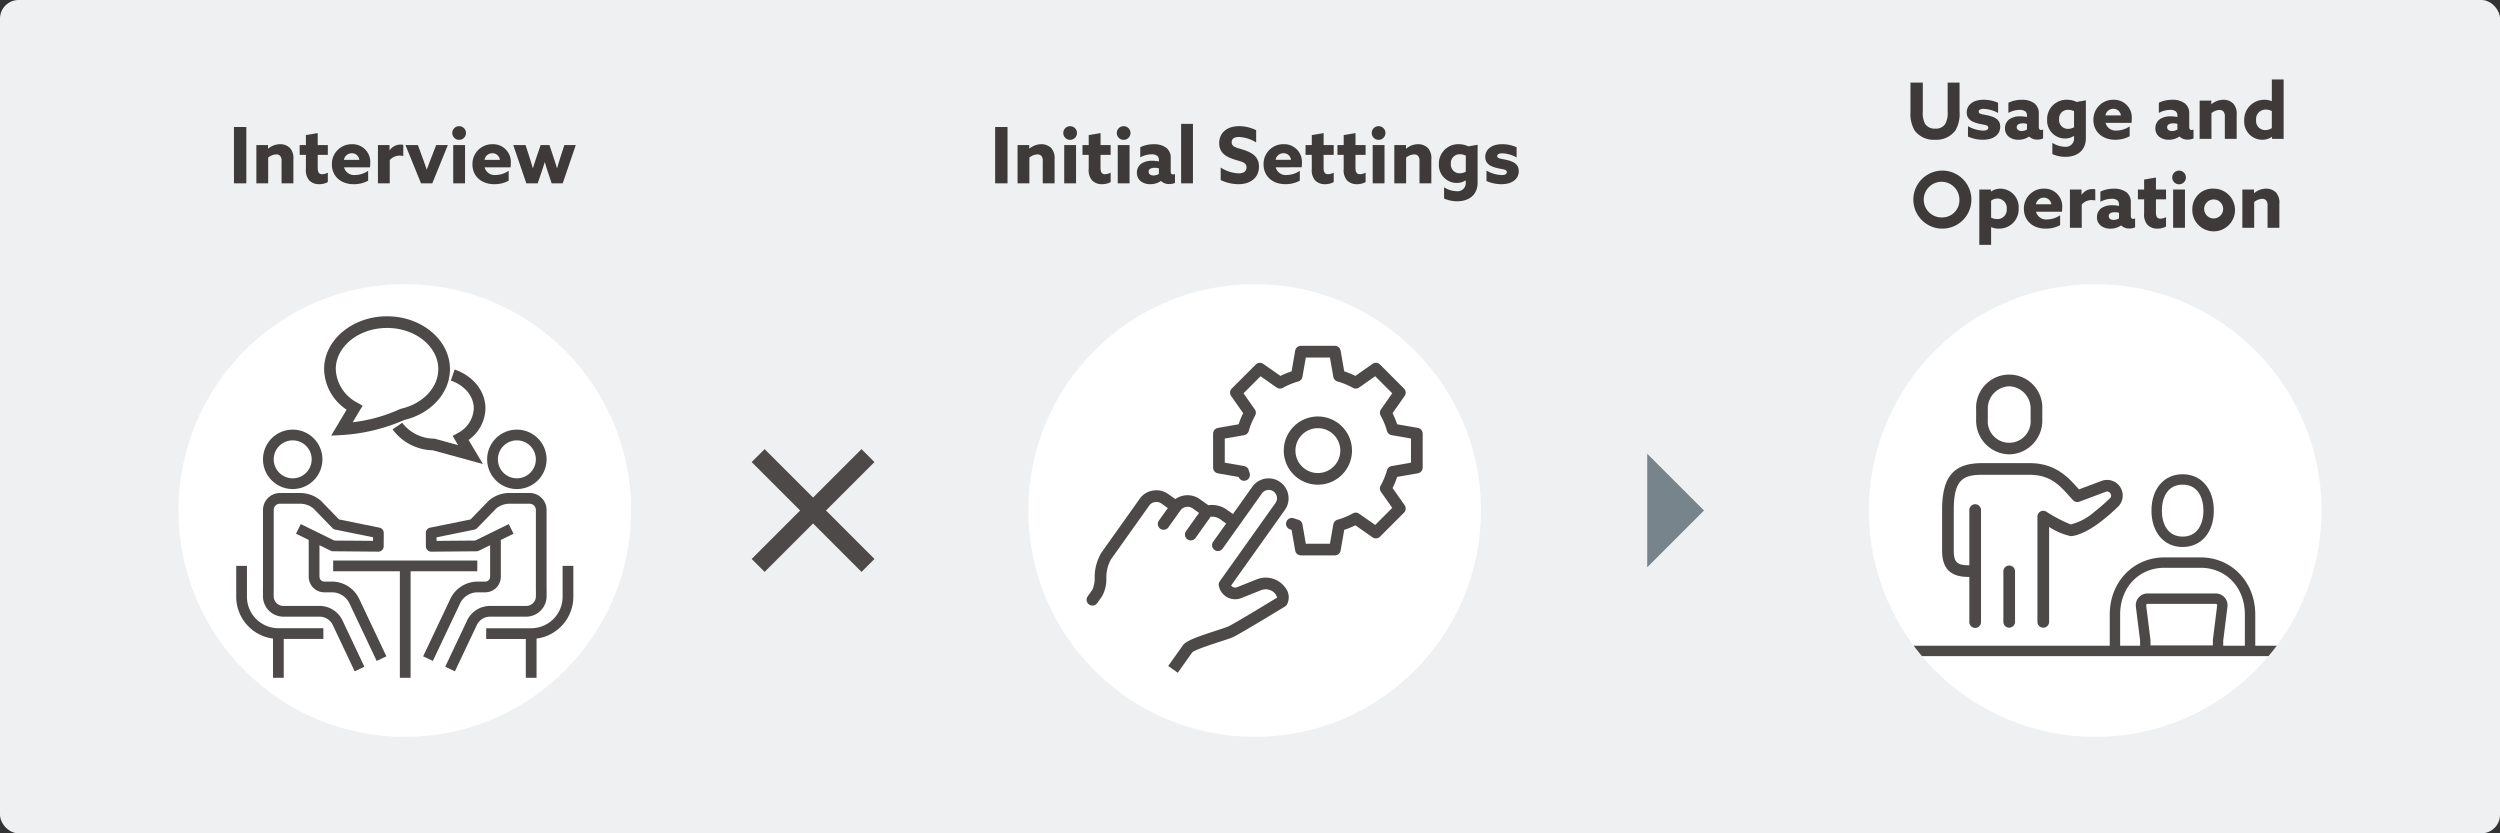
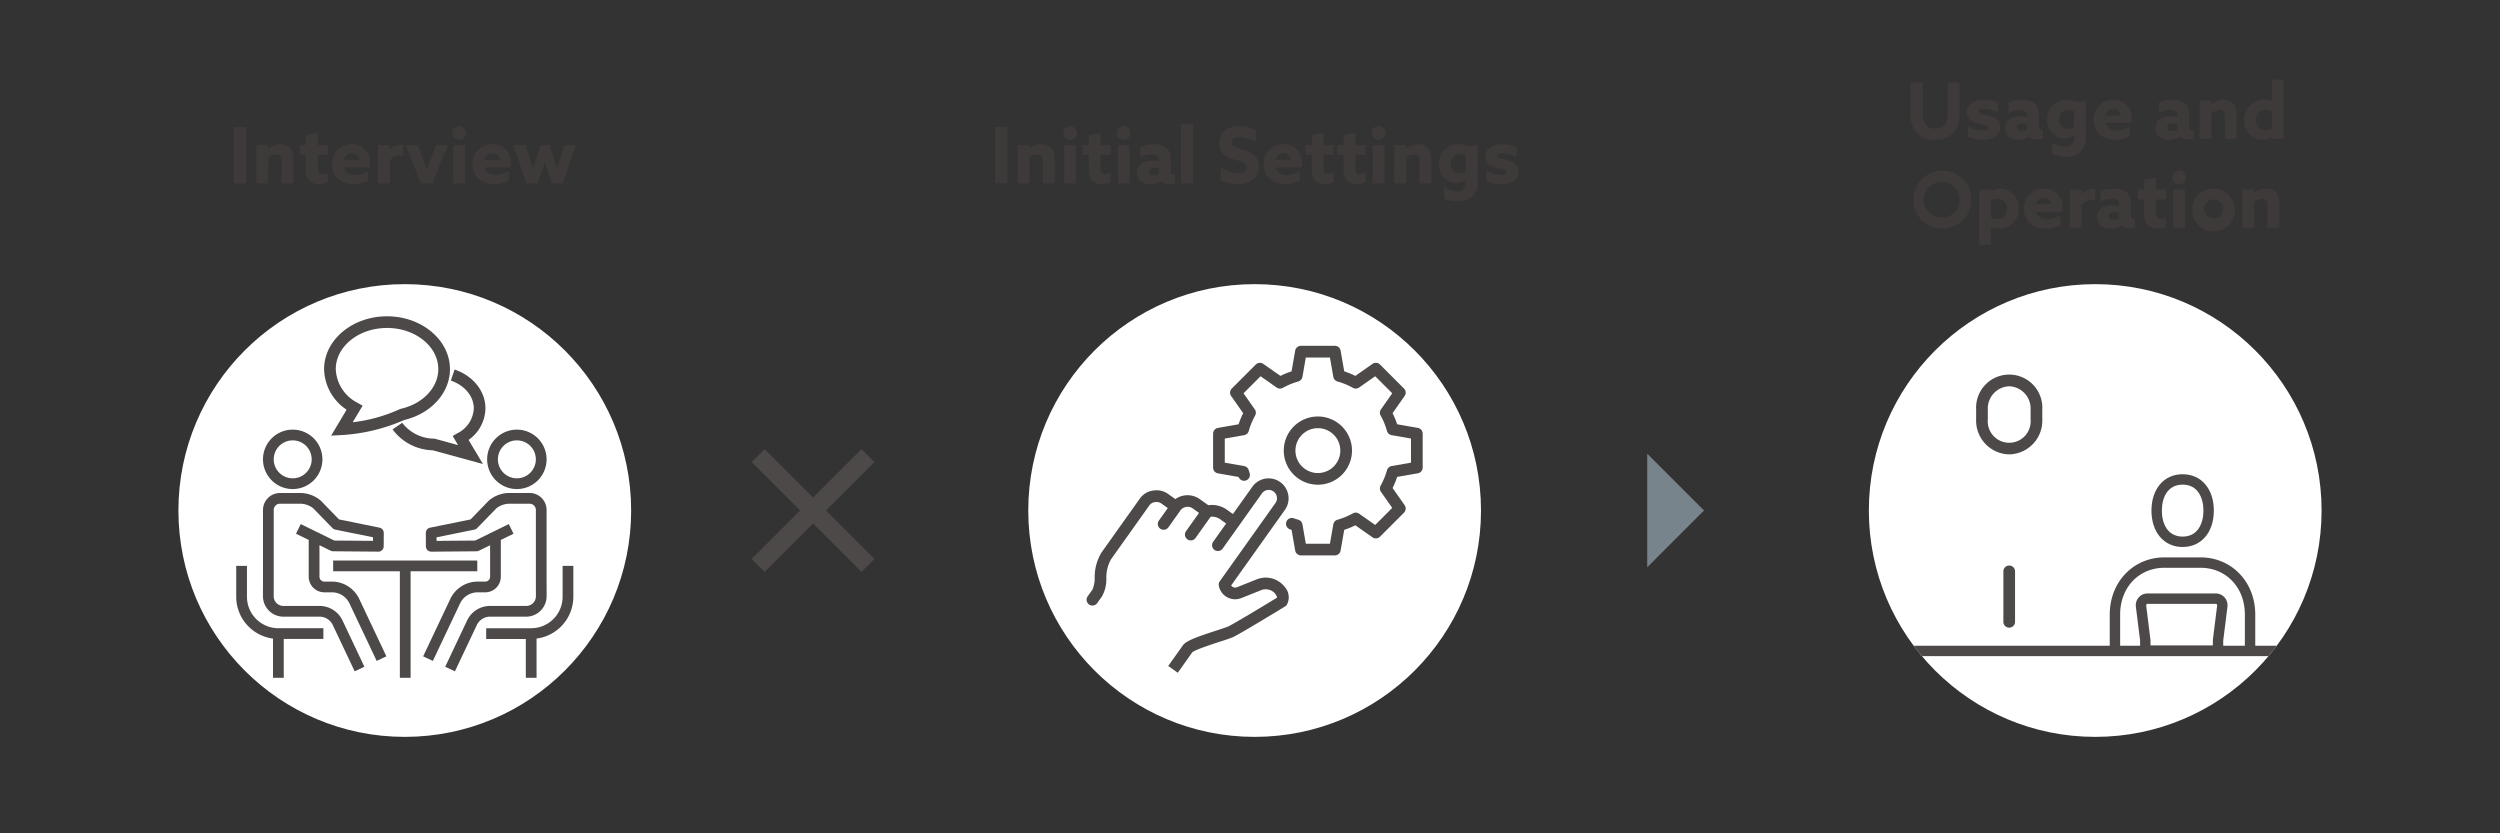
<svg xmlns="http://www.w3.org/2000/svg" width="450" height="150" viewBox="0 0 450 150">
  <rect x="0" y="0" width="450" height="150" fill="#333333" stroke="none" />
  <g transform="translate(0)">
    <g transform="translate(0)">
-       <rect width="450" height="150" rx="3.348" transform="translate(0)" fill="#eef0f1" />
-     </g>
+       </g>
    <g transform="translate(0)">
      <g transform="translate(2 2)">
        <path d="M9.72,3.864H7.578V9.072a4.15,4.15,0,0,1-.434,2.24,1.977,1.977,0,0,1-1.792.84A2.046,2.046,0,0,1,3.5,11.27a4.2,4.2,0,0,1-.392-2.212V3.864H.886V9.142a5.953,5.953,0,0,0,.756,3.36A4.255,4.255,0,0,0,5.3,14.154a4.283,4.283,0,0,0,3.64-1.624A5.845,5.845,0,0,0,9.72,9.086Zm1.512,9.716a6.538,6.538,0,0,0,2.716.574c1.764,0,3.08-.826,3.094-2.338,0-1.19-.8-1.694-2.114-2.016-1.022-.252-1.764-.21-1.764-.714,0-.322.336-.49.9-.49a5.8,5.8,0,0,1,2.59.742V7.5a6.431,6.431,0,0,0-2.632-.546c-1.708,0-3,.826-3.01,2.282,0,1.134.77,1.68,2.072,2,1.036.266,1.806.21,1.806.742,0,.378-.35.532-.938.532a5.886,5.886,0,0,1-2.716-.8Zm11.018,0a2.015,2.015,0,0,0,1.484.546,2.315,2.315,0,0,0,1.022-.21v-1.6a.8.8,0,0,1-.35.084c-.294,0-.42-.224-.42-.546V9.52a2.278,2.278,0,0,0-.77-1.9,3.637,3.637,0,0,0-2.3-.658,5.477,5.477,0,0,0-2.408.532V9.324a4.3,4.3,0,0,1,2.016-.546,1.584,1.584,0,0,1,1.064.294.971.971,0,0,1,.266.728v.266a5.535,5.535,0,0,0-1.19-.126,3.4,3.4,0,0,0-1.932.49A1.963,1.963,0,0,0,17.9,12.1a1.878,1.878,0,0,0,.812,1.61,2.8,2.8,0,0,0,1.6.448,3.353,3.353,0,0,0,1.918-.574Zm-.392-1.274a1.912,1.912,0,0,1-.966.28c-.49,0-.882-.238-.882-.686,0-.532.546-.7,1.092-.7a2.8,2.8,0,0,1,.756.1Zm4.564,4.424a5.613,5.613,0,0,0,2.352.5c2.2,0,3.682-1.2,3.682-3.374v-6.8L30.79,7.35a3.9,3.9,0,0,0-1.722-.392,3.475,3.475,0,0,0-3.584,3.6A3.22,3.22,0,0,0,28.69,13.93a2.9,2.9,0,0,0,1.61-.462l.028.014v.378a1.473,1.473,0,0,1-1.68,1.554,4.371,4.371,0,0,1-2.226-.7Zm3.906-4.83a2.141,2.141,0,0,1-1.078.294,1.575,1.575,0,0,1-1.61-1.722,1.581,1.581,0,0,1,1.638-1.708,2.419,2.419,0,0,1,1.05.252Zm10.346-.784a5.673,5.673,0,0,0,.042-.728,3.187,3.187,0,0,0-3.29-3.43,3.552,3.552,0,0,0-3.612,3.626c0,2.156,1.638,3.57,3.906,3.57a5.289,5.289,0,0,0,2.618-.63V11.746A4.286,4.286,0,0,1,38,12.5a1.865,1.865,0,0,1-2-1.386Zm-4.69-1.344A1.423,1.423,0,0,1,37.4,8.582a1.345,1.345,0,0,1,1.358,1.19ZM49.326,13.58a2.015,2.015,0,0,0,1.484.546,2.315,2.315,0,0,0,1.022-.21v-1.6a.8.8,0,0,1-.35.084c-.294,0-.42-.224-.42-.546V9.52a2.278,2.278,0,0,0-.77-1.9A3.637,3.637,0,0,0,48,6.958a5.477,5.477,0,0,0-2.408.532V9.324A4.3,4.3,0,0,1,47.6,8.778a1.584,1.584,0,0,1,1.064.294.971.971,0,0,1,.266.728v.266a5.535,5.535,0,0,0-1.19-.126,3.4,3.4,0,0,0-1.932.49,1.963,1.963,0,0,0-.84,1.666,1.878,1.878,0,0,0,.812,1.61,2.8,2.8,0,0,0,1.6.448A3.353,3.353,0,0,0,49.3,13.58Zm-.392-1.274a1.912,1.912,0,0,1-.966.28c-.49,0-.882-.238-.882-.686,0-.532.546-.7,1.092-.7a2.8,2.8,0,0,1,.756.1Zm4,1.694h2.128V9.366a2.456,2.456,0,0,1,1.442-.574.912.912,0,0,1,.728.294,1.365,1.365,0,0,1,.238.966V14H59.6V9.7A2.77,2.77,0,0,0,59,7.658a2.481,2.481,0,0,0-1.806-.7,3.373,3.373,0,0,0-2.128.8l-.028-.014v-.63h-2.1Zm13.034-.364V14h2.086V3.3H65.93V7.2L65.9,7.21a3.267,3.267,0,0,0-1.3-.252A3.6,3.6,0,0,0,60.96,10.7a3.258,3.258,0,0,0,3.234,3.458,3.084,3.084,0,0,0,1.75-.532Zm-.042-1.568a2.252,2.252,0,0,1-1.19.35A1.639,1.639,0,0,1,63.1,10.6a1.7,1.7,0,0,1,1.722-1.876,2.479,2.479,0,0,1,1.106.266Zm-59.3,16.07a3.209,3.209,0,1,1,3.066-3.206A3.089,3.089,0,0,1,6.626,28.138Zm0,2.016a5.222,5.222,0,1,0,0-10.444,5.222,5.222,0,1,0,0,10.444ZM15.4,29.9l.028-.014a3.1,3.1,0,0,0,1.33.266,3.492,3.492,0,0,0,3.6-3.654A3.32,3.32,0,0,0,17.1,22.958a2.977,2.977,0,0,0-1.708.518l-.028-.014v-.35H13.276V33.08H15.4Zm0-1.736V25.114a1.976,1.976,0,0,1,1.148-.378,1.7,1.7,0,0,1,1.666,1.876,1.672,1.672,0,0,1-1.722,1.82A2.411,2.411,0,0,1,15.4,28.166Zm12.754-1.05a5.673,5.673,0,0,0,.042-.728,3.187,3.187,0,0,0-3.29-3.43A3.552,3.552,0,0,0,21.3,26.584c0,2.156,1.638,3.57,3.906,3.57a5.289,5.289,0,0,0,2.618-.63V27.746a4.286,4.286,0,0,1-2.338.756,1.865,1.865,0,0,1-2-1.386Zm-4.69-1.344a1.423,1.423,0,0,1,1.414-1.19,1.345,1.345,0,0,1,1.358,1.19ZM29.586,30h2.128V25.828a2.288,2.288,0,0,1,1.862-.812,2.479,2.479,0,0,1,.574.07v-2a1.707,1.707,0,0,0-.448-.056,2.33,2.33,0,0,0-2,1.022l-.028-.014v-.924H29.586Zm9.226-.42a2.015,2.015,0,0,0,1.484.546,2.315,2.315,0,0,0,1.022-.21v-1.6a.8.8,0,0,1-.35.084c-.294,0-.42-.224-.42-.546V25.52a2.278,2.278,0,0,0-.77-1.9,3.637,3.637,0,0,0-2.3-.658,5.477,5.477,0,0,0-2.408.532v1.834a4.3,4.3,0,0,1,2.016-.546,1.584,1.584,0,0,1,1.064.294.971.971,0,0,1,.266.728v.266a5.535,5.535,0,0,0-1.19-.126,3.4,3.4,0,0,0-1.932.49,1.963,1.963,0,0,0-.84,1.666,1.878,1.878,0,0,0,.812,1.61,2.8,2.8,0,0,0,1.6.448,3.353,3.353,0,0,0,1.918-.574Zm-.392-1.274a1.912,1.912,0,0,1-.966.28c-.49,0-.882-.238-.882-.686,0-.532.546-.7,1.092-.7a2.8,2.8,0,0,1,.756.1Zm8.47-.224a2.466,2.466,0,0,1-1.022.28c-.644,0-.8-.5-.8-1.176v-2.31h1.82V23.112H45.07V20.956l-2.128.364v1.792h-1.12v1.764h1.12V27.41a2.807,2.807,0,0,0,.6,2.058,2.427,2.427,0,0,0,1.792.686,3.173,3.173,0,0,0,1.554-.378ZM48,20.928a1.232,1.232,0,1,0,1.232-1.218A1.231,1.231,0,0,0,48,20.928ZM48.164,30h2.128V23.112H48.164Zm5.586-3.444a1.709,1.709,0,1,1,1.708,1.764A1.719,1.719,0,0,1,53.75,26.556Zm-2.128,0a3.844,3.844,0,1,0,3.836-3.6A3.647,3.647,0,0,0,51.622,26.556Zm9,3.444h2.128V25.366a2.456,2.456,0,0,1,1.442-.574.912.912,0,0,1,.728.294,1.365,1.365,0,0,1,.238.966V30h2.128V25.7a2.77,2.77,0,0,0-.6-2.044,2.481,2.481,0,0,0-1.806-.7,3.373,3.373,0,0,0-2.128.8l-.028-.014v-.63h-2.1Z" transform="translate(341 9)" fill="#3e3a39" />
      </g>
      <path d="M2.128,14H4.354V3.864H2.128ZM6.16,14H8.288V9.366A2.456,2.456,0,0,1,9.73,8.792a.912.912,0,0,1,.728.294,1.365,1.365,0,0,1,.238.966V14h2.128V9.7a2.77,2.77,0,0,0-.6-2.044,2.481,2.481,0,0,0-1.806-.7,3.373,3.373,0,0,0-2.128.8L8.26,7.742v-.63H6.16Zm8.232-9.072A1.232,1.232,0,1,0,15.624,3.71,1.231,1.231,0,0,0,14.392,4.928ZM14.56,14h2.128V7.112H14.56Zm8.358-1.918a2.466,2.466,0,0,1-1.022.28c-.644,0-.8-.5-.8-1.176V8.876h1.82V7.112H21.1V4.956L18.97,5.32V7.112H17.85V8.876h1.12V11.41a2.807,2.807,0,0,0,.6,2.058,2.427,2.427,0,0,0,1.792.686,3.173,3.173,0,0,0,1.554-.378Zm1.106-7.154A1.232,1.232,0,1,0,25.256,3.71,1.231,1.231,0,0,0,24.024,4.928ZM24.192,14H26.32V7.112H24.192Zm7.8-.42a2.015,2.015,0,0,0,1.484.546,2.315,2.315,0,0,0,1.022-.21v-1.6a.8.8,0,0,1-.35.084c-.294,0-.42-.224-.42-.546V9.52a2.278,2.278,0,0,0-.77-1.9,3.637,3.637,0,0,0-2.3-.658,5.477,5.477,0,0,0-2.408.532V9.324a4.3,4.3,0,0,1,2.016-.546,1.584,1.584,0,0,1,1.064.294A.971.971,0,0,1,31.6,9.8v.266a5.535,5.535,0,0,0-1.19-.126,3.4,3.4,0,0,0-1.932.49,1.963,1.963,0,0,0-.84,1.666,1.878,1.878,0,0,0,.812,1.61,2.8,2.8,0,0,0,1.6.448,3.353,3.353,0,0,0,1.918-.574ZM31.6,12.306a1.912,1.912,0,0,1-.966.28c-.49,0-.882-.238-.882-.686,0-.532.546-.7,1.092-.7a2.8,2.8,0,0,1,.756.1ZM35.6,14H37.73V3.3H35.6Zm7.126-.588a7.457,7.457,0,0,0,3.206.742c2.184,0,3.682-1.19,3.682-3.164,0-1.792-1.232-2.506-2.758-3.01C45.64,7.574,44.7,7.5,44.7,6.608c0-.672.546-.952,1.3-.952a6.435,6.435,0,0,1,3.108.98v-2.2a6.978,6.978,0,0,0-3.094-.728c-2.128,0-3.556,1.176-3.556,3.066,0,1.764,1.26,2.45,2.66,2.912,1.3.42,2.254.5,2.254,1.442,0,.756-.6,1.078-1.414,1.078a6.4,6.4,0,0,1-3.234-1.05Zm14.574-2.3a5.672,5.672,0,0,0,.042-.728,3.187,3.187,0,0,0-3.29-3.43,3.552,3.552,0,0,0-3.612,3.626c0,2.156,1.638,3.57,3.906,3.57a5.289,5.289,0,0,0,2.618-.63V11.746a4.286,4.286,0,0,1-2.338.756,1.865,1.865,0,0,1-2-1.386Zm-4.69-1.344a1.423,1.423,0,0,1,1.414-1.19,1.345,1.345,0,0,1,1.358,1.19Zm10.458,2.31a2.466,2.466,0,0,1-1.022.28c-.644,0-.8-.5-.8-1.176V8.876h1.82V7.112H61.25V4.956l-2.128.364V7.112H58V8.876h1.12V11.41a2.807,2.807,0,0,0,.6,2.058,2.427,2.427,0,0,0,1.792.686,3.173,3.173,0,0,0,1.554-.378Zm5.74,0a2.466,2.466,0,0,1-1.022.28c-.644,0-.8-.5-.8-1.176V8.876h1.82V7.112H66.99V4.956l-2.128.364V7.112h-1.12V8.876h1.12V11.41a2.807,2.807,0,0,0,.6,2.058,2.427,2.427,0,0,0,1.792.686,3.173,3.173,0,0,0,1.554-.378Zm1.106-7.154A1.232,1.232,0,1,0,71.148,3.71,1.231,1.231,0,0,0,69.916,4.928ZM70.084,14h2.128V7.112H70.084Zm3.892,0H76.1V9.366a2.456,2.456,0,0,1,1.442-.574.912.912,0,0,1,.728.294,1.365,1.365,0,0,1,.238.966V14H80.64V9.7a2.77,2.77,0,0,0-.6-2.044,2.481,2.481,0,0,0-1.806-.7,3.373,3.373,0,0,0-2.128.8l-.028-.014v-.63h-2.1Zm8.96,2.73a5.613,5.613,0,0,0,2.352.5c2.2,0,3.682-1.2,3.682-3.374v-6.8L87.3,7.35a3.9,3.9,0,0,0-1.722-.392A3.475,3.475,0,0,0,82,10.556,3.22,3.22,0,0,0,85.2,13.93a2.9,2.9,0,0,0,1.61-.462l.028.014v.378a1.473,1.473,0,0,1-1.68,1.554,4.371,4.371,0,0,1-2.226-.7Zm3.906-4.83a2.141,2.141,0,0,1-1.078.294,1.575,1.575,0,0,1-1.61-1.722,1.581,1.581,0,0,1,1.638-1.708,2.419,2.419,0,0,1,1.05.252Zm3.724,1.68a6.538,6.538,0,0,0,2.716.574c1.764,0,3.08-.826,3.094-2.338,0-1.19-.8-1.694-2.114-2.016C93.24,9.548,92.5,9.59,92.5,9.086c0-.322.336-.49.9-.49a5.8,5.8,0,0,1,2.59.742V7.5a6.431,6.431,0,0,0-2.632-.546c-1.708,0-3,.826-3.01,2.282,0,1.134.77,1.68,2.072,2,1.036.266,1.806.21,1.806.742,0,.378-.35.532-.938.532a5.886,5.886,0,0,1-2.716-.8Z" transform="translate(177 19)" fill="#3e3a39" />
      <g transform="translate(-1)">
        <path d="M7.113,14H9.339V3.864H7.113Zm4.032,0h2.128V9.366a2.456,2.456,0,0,1,1.442-.574.912.912,0,0,1,.728.294,1.365,1.365,0,0,1,.238.966V14h2.128V9.7a2.77,2.77,0,0,0-.6-2.044,2.481,2.481,0,0,0-1.806-.7,3.373,3.373,0,0,0-2.128.8l-.028-.014v-.63h-2.1Zm12.866-1.918a2.466,2.466,0,0,1-1.022.28c-.644,0-.8-.5-.8-1.176V8.876h1.82V7.112h-1.82V4.956l-2.128.364V7.112h-1.12V8.876h1.12V11.41a2.807,2.807,0,0,0,.6,2.058,2.427,2.427,0,0,0,1.792.686,3.173,3.173,0,0,0,1.554-.378Zm7.588-.966a5.673,5.673,0,0,0,.042-.728,3.187,3.187,0,0,0-3.29-3.43,3.552,3.552,0,0,0-3.612,3.626c0,2.156,1.638,3.57,3.906,3.57a5.289,5.289,0,0,0,2.618-.63V11.746a4.286,4.286,0,0,1-2.338.756,1.865,1.865,0,0,1-2-1.386Zm-4.69-1.344a1.423,1.423,0,0,1,1.414-1.19,1.345,1.345,0,0,1,1.358,1.19ZM33.027,14h2.128V9.828a2.288,2.288,0,0,1,1.862-.812,2.479,2.479,0,0,1,.574.07v-2a1.707,1.707,0,0,0-.448-.056,2.33,2.33,0,0,0-2,1.022l-.028-.014V7.112H33.027Zm7.756,0h2.03l2.8-6.888h-2.1l-.854,2.2c-.28.714-.574,1.5-.826,2.2h-.028c-.238-.7-.5-1.456-.77-2.184l-.812-2.212h-2.24Zm5.628-9.072A1.232,1.232,0,1,0,47.643,3.71,1.231,1.231,0,0,0,46.411,4.928ZM46.579,14h2.128V7.112H46.579ZM56.9,11.116a5.672,5.672,0,0,0,.042-.728,3.187,3.187,0,0,0-3.29-3.43,3.552,3.552,0,0,0-3.612,3.626c0,2.156,1.638,3.57,3.906,3.57a5.289,5.289,0,0,0,2.618-.63V11.746a4.286,4.286,0,0,1-2.338.756,1.865,1.865,0,0,1-2-1.386Zm-4.69-1.344a1.423,1.423,0,0,1,1.414-1.19,1.345,1.345,0,0,1,1.358,1.19ZM59.739,14h2.044l.63-1.848c.238-.686.448-1.33.63-1.96h.028c.182.63.392,1.3.616,1.974L64.3,14h1.988l2.352-6.888H66.585l-.7,2.17c-.224.7-.42,1.33-.6,1.988h-.028c-.2-.658-.392-1.274-.63-1.988L63.9,7.112H62.315l-.742,2.17c-.224.658-.448,1.344-.644,1.988H60.9c-.182-.658-.378-1.3-.6-1.988l-.7-2.17H57.387Z" transform="translate(36 19)" fill="#3e3a39" />
      </g>
      <circle cx="40.745" cy="40.745" r="40.745" transform="translate(185.089 51.147)" fill="#fff" />
      <path d="M296.5,87.892V77.667l5.112,5.112,5.112,5.112L301.608,93,296.5,98.116Z" transform="translate(0 4)" fill="#78848b" />
      <path d="M146.352,85.561l8.719-8.719,2.331,2.33-8.721,8.719,8.721,8.721-2.331,2.33-8.719-8.719-8.719,8.719-2.331-2.33,8.721-8.721L135.3,79.172l2.331-2.33,8.719,8.719Z" transform="translate(0 4)" fill="#4c4948" />
      <circle cx="40.745" cy="40.745" r="40.745" transform="translate(32.116 51.147)" fill="#fff" />
      <g transform="translate(0 4)">
        <path d="M85.913,98.824V96.892H59.969v1.933H71.975V118h1.933V98.824Z" fill="#4c4948" />
        <path d="M52.686,84.03a5.348,5.348,0,1,0-5.348-5.348A5.354,5.354,0,0,0,52.686,84.03Zm0-8.764a3.415,3.415,0,1,1-3.415,3.415A3.419,3.419,0,0,1,52.686,75.266Z" fill="#4c4948" />
        <path d="M59.755,100.684H58.378a.876.876,0,0,1-.875-.875V94.137l2.022.991a.967.967,0,0,0,.417.1l8.151.069H68.1a.967.967,0,0,0,.966-.962l.011-2.407a.966.966,0,0,0-.774-.952l-7.28-1.48L57.8,86.174a.982.982,0,0,0-.107-.1,5.731,5.731,0,0,0-3.666-1.333H50.394a3.06,3.06,0,0,0-3.056,3.056V101.65h-.006v1.664A3.688,3.688,0,0,0,51.015,107h6.52a2.623,2.623,0,0,1,2.361,1.495l3.947,8.343,1.747-.826-3.947-8.343a4.564,4.564,0,0,0-4.108-2.6h-6.52a1.753,1.753,0,0,1-1.751-1.751v-1.17h.006V87.792a1.125,1.125,0,0,1,1.124-1.124h3.627a3.794,3.794,0,0,1,2.383.847l3.443,3.541a.966.966,0,0,0,.5.273l6.8,1.381,0,.643L60.178,93.3,57.5,91.985v-.061h-.125l-3.242-1.589-.851,1.735,2.285,1.12v6.619a2.811,2.811,0,0,0,2.808,2.808h1.377a3.5,3.5,0,0,1,3.15,1.995l4.9,10.352,1.747-.826-4.9-10.352a5.441,5.441,0,0,0-4.9-3.1Z" fill="#4c4948" />
        <path d="M44.453,103.427V97.856H42.52v5.571a7.6,7.6,0,0,0,6.622,7.52V118h1.933v-6.988h7.133v-1.933h-8.1A5.662,5.662,0,0,1,44.453,103.427Z" fill="#4c4948" />
        <path d="M93.036,84.03a5.348,5.348,0,1,0-5.348-5.348A5.354,5.354,0,0,0,93.036,84.03Zm0-8.764a3.415,3.415,0,1,1-3.415,3.415A3.419,3.419,0,0,1,93.036,75.266Z" fill="#4c4948" />
        <path d="M94.707,107a3.688,3.688,0,0,0,3.684-3.684V101.65h-.006V87.792a3.06,3.06,0,0,0-3.056-3.056H91.7a5.731,5.731,0,0,0-3.666,1.333.959.959,0,0,0-.106.1L84.7,89.5l-7.28,1.48a.966.966,0,0,0-.774.952l.011,2.407a.967.967,0,0,0,.966.962h.008l8.151-.069a.967.967,0,0,0,.417-.1l2.022-.991v5.672a.876.876,0,0,1-.875.875H85.967a5.441,5.441,0,0,0-4.9,3.1l-4.9,10.352,1.747.826,4.9-10.352a3.5,3.5,0,0,1,3.15-1.995h1.377a2.811,2.811,0,0,0,2.808-2.808V93.19l2.285-1.12-.851-1.735-3.242,1.589h-.125v.061L85.544,93.3l-6.962.059,0-.643,6.8-1.381a.966.966,0,0,0,.5-.273l3.443-3.542a3.8,3.8,0,0,1,2.383-.847h3.627a1.125,1.125,0,0,1,1.123,1.124v14.352h.006v1.17a1.753,1.753,0,0,1-1.751,1.751h-6.52a4.564,4.564,0,0,0-4.108,2.6l-3.947,8.343,1.747.826,3.947-8.343A2.623,2.623,0,0,1,88.187,107h6.52Z" fill="#4c4948" />
        <path d="M101.269,97.855v5.571a5.662,5.662,0,0,1-5.656,5.656h-8.1v1.933h7.134V118H96.58v-7.056a7.6,7.6,0,0,0,6.622-7.52V97.855h-1.933Z" fill="#4c4948" />
        <path d="M62.392,69.744l-2.783,4.665,1.963-.1A32.99,32.99,0,0,0,72.764,71.6c4.852-1.155,8.229-4.9,8.229-9.149,0-5.248-5.082-9.518-11.328-9.518S58.338,57.2,58.338,62.449a8.985,8.985,0,0,0,4.054,7.3Zm7.274-14.712c5.087,0,9.227,3.327,9.227,7.416,0,3.3-2.763,6.228-6.719,7.129l-.237.085a28.173,28.173,0,0,1-8.446,2.343l1.778-2.979-.93-.531a7.129,7.129,0,0,1-3.9-6.046c0-4.089,4.139-7.416,9.227-7.416Z" fill="#4c4948" />
        <path d="M85.283,69.509a5.246,5.246,0,0,1-2.876,4.438l-.929.531.979,1.641L78.335,74.99l-.237-.036A7.248,7.248,0,0,1,72.4,72.1l-1.735,1.186a9.229,9.229,0,0,0,7.225,3.766l9.042,2.475-2.589-4.338a7.11,7.11,0,0,0,3.038-5.677c0-3.082-2.178-5.829-5.548-7L81.148,64.5c2.512.871,4.135,2.838,4.135,5.012Z" fill="#4c4948" />
      </g>
      <g transform="translate(0 4)">
        <path d="M237.218,83.248a6.14,6.14,0,1,0-6.14-6.14A6.146,6.146,0,0,0,237.218,83.248Zm0-10.178a4.038,4.038,0,1,1-4.038,4.038A4.042,4.042,0,0,1,237.218,73.071Z" fill="#4c4948" />
        <path d="M226.171,100.3l-3.506,1.4a.877.877,0,0,1-.761-.046.929.929,0,0,1-.3-.265l9.694-13.63a3.595,3.595,0,0,0-5.859-4.167l-3.51,4.934-1.217-.865a4.658,4.658,0,0,0-3.213-.724l-1.671-1.188a3.808,3.808,0,0,0-4.265.088l-1.356-.965a3.628,3.628,0,0,0-2.579-.582,3.523,3.523,0,0,0-2.435,1.428l-6.937,9.753a8.555,8.555,0,0,0-1.212,4.5,5.343,5.343,0,0,1-.4,2.161l-.861,1.209a1.051,1.051,0,0,0,1.713,1.219l.86-1.209a6.262,6.262,0,0,0,.785-3.231,6.766,6.766,0,0,1,.829-3.427l6.937-9.753a1.469,1.469,0,0,1,1.006-.564,1.578,1.578,0,0,1,1.076.213l1.217.866L208.6,89.7a1.051,1.051,0,0,0,1.713,1.219l2.212-3.11a1.621,1.621,0,0,1,2.083-.351l1.217.865-2.341,3.29a1.051,1.051,0,0,0,1.713,1.219l2.718-3.82a2.622,2.622,0,0,1,1.577.358l1.216.865-2.34,3.29a1.051,1.051,0,1,0,1.713,1.219l2.948-4.144,0,0v0l4.117-5.788a1.487,1.487,0,0,1,.969-.606,1.462,1.462,0,0,1,1.114.256,1.493,1.493,0,0,1,.351,2.082l-10.018,14.084a1.05,1.05,0,0,0-.176.806,2.995,2.995,0,0,0,4.051,2.221l3.452-1.379a2.265,2.265,0,0,1,2.418.349,1.977,1.977,0,0,1,.575.942c-3.933,2.4-8.284,4.991-8.847,5.221-.42.17-1.238.437-2.105.718-3.78,1.229-5.45,1.869-6.006,2.65l-2.648,3.723L212,117.094l2.605-3.672c.494-.461,3.528-1.447,4.986-1.921.941-.307,1.755-.571,2.242-.768.982-.4,8.067-4.713,9.479-5.574a1.055,1.055,0,0,0,.309-.287,2.8,2.8,0,0,0-.365-3.226,4.334,4.334,0,0,0-5.08-1.346Z" fill="#4c4948" />
        <path d="M255.209,73.021l-3.723-.652a15.085,15.085,0,0,0-.824-2l2.168-3.091a1.052,1.052,0,0,0-.117-1.347L248.4,61.612a1.051,1.051,0,0,0-1.347-.117l-3.091,2.169a14.932,14.932,0,0,0-2-.824l-.652-3.723a1.051,1.051,0,0,0-1.035-.869h-6.106a1.051,1.051,0,0,0-1.035.869l-.651,3.723a14.922,14.922,0,0,0-2,.824L227.386,61.5a1.05,1.05,0,0,0-1.347.117l-4.317,4.318a1.052,1.052,0,0,0-.117,1.347l2.168,3.091a14.905,14.905,0,0,0-.823,2l-3.724.652a1.051,1.051,0,0,0-.869,1.035v6.106a1.051,1.051,0,0,0,.869,1.035l3.724.651a1.051,1.051,0,0,0,1.989-.678c-.058-.175-.112-.354-.163-.532a1.05,1.05,0,0,0-.829-.749l-3.488-.61V74.939l3.488-.611a1.051,1.051,0,0,0,.829-.749,12.926,12.926,0,0,1,1.144-2.774,1.05,1.05,0,0,0-.057-1.116l-2.03-2.895,3.069-3.07,2.895,2.031a1.055,1.055,0,0,0,1.116.057,12.908,12.908,0,0,1,2.775-1.145,1.05,1.05,0,0,0,.749-.829l.61-3.487h4.341L240,63.837a1.05,1.05,0,0,0,.749.829,12.84,12.84,0,0,1,2.773,1.145,1.052,1.052,0,0,0,1.117-.057l2.895-2.031,3.069,3.07-2.03,2.895a1.052,1.052,0,0,0-.057,1.117,12.873,12.873,0,0,1,1.145,2.774,1.051,1.051,0,0,0,.829.748l3.487.611v4.341l-3.487.61a1.051,1.051,0,0,0-.829.748,12.873,12.873,0,0,1-1.145,2.774,1.052,1.052,0,0,0,.057,1.117l2.03,2.895-3.069,3.07-2.895-2.031a1.05,1.05,0,0,0-1.117-.057,12.84,12.84,0,0,1-2.773,1.145,1.05,1.05,0,0,0-.749.829l-.611,3.488h-4.341l-.61-3.488a1.05,1.05,0,0,0-.749-.829q-.407-.116-.8-.256a1.051,1.051,0,1,0-.7,1.982c.1.034.194.067.293.1l.651,3.724a1.051,1.051,0,0,0,1.035.869h6.106a1.051,1.051,0,0,0,1.035-.869l.652-3.724a14.932,14.932,0,0,0,2-.824l3.091,2.169A1.051,1.051,0,0,0,248.4,92.6l4.317-4.318a1.052,1.052,0,0,0,.117-1.347l-2.168-3.091a15.085,15.085,0,0,0,.824-2l3.723-.651a1.051,1.051,0,0,0,.869-1.035V74.056a1.051,1.051,0,0,0-.869-1.035Z" fill="#4c4948" />
      </g>
      <g transform="translate(0 4)">
        <circle cx="40.745" cy="40.745" r="40.745" transform="translate(336.394 47.147)" fill="#fff" />
-         <path d="M367.787,108.98a1.051,1.051,0,0,1-1.051-1.051V88.991a1.051,1.051,0,0,1,1.6-.895,24.933,24.933,0,0,0,4.4,2.3,10.12,10.12,0,0,0,4.21-2.231,36.185,36.185,0,0,0,2.83-2.458.666.666,0,0,0,.1-.887.684.684,0,0,0-.858-.291c-1.918.72-3.851,1.444-4.739,1.772a1.052,1.052,0,0,1-1.122-.258c-.26-.27-.521-.561-.79-.861-1.64-1.828-3.335-3.718-7.031-3.718h-8.579c-3.44,0-5.077.943-5.077,6.3v7.354c0,2.037.589,2.626,2.626,2.626h.175V87.765a1.051,1.051,0,0,1,2.1,0v20.164a1.051,1.051,0,1,1-2.1,0V99.846h-.175c-3.226,0-4.728-1.5-4.728-4.728V87.765c0-5.97,2.08-8.4,7.179-8.4h8.579c4.634,0,6.924,2.553,8.6,4.416.093.1.185.207.276.308,1.009-.376,2.545-.952,4.072-1.524a2.817,2.817,0,0,1,2.959,4.652,37.731,37.731,0,0,1-3,2.606c-2.079,1.624-4.257,2.674-5.549,2.674a11.516,11.516,0,0,1-3.852-1.655v17.092a1.051,1.051,0,0,1-1.051,1.051Z" fill="#4c4948" />
        <path d="M361.659,77.786a6.071,6.071,0,0,1-5.953-6.3V69.732a5.963,5.963,0,1,1,11.906,0v1.751A6.071,6.071,0,0,1,361.659,77.786Zm0-12.256a4,4,0,0,0-3.852,4.2v1.751a3.866,3.866,0,1,0,7.7,0V69.732A4,4,0,0,0,361.659,65.531Z" fill="#4c4948" />
        <path d="M361.659,108.98a1.051,1.051,0,0,1-1.051-1.051V98.8a1.051,1.051,0,0,1,2.1,0v9.134A1.051,1.051,0,0,1,361.659,108.98Z" fill="#4c4948" />
        <path d="M392.876,94.458c-3.357,0-5.613-2.631-5.613-6.548s2.255-6.548,5.613-6.548,5.613,2.631,5.613,6.548S396.233,94.458,392.876,94.458Zm0-11.225c-2.759,0-3.742,2.416-3.742,4.677s.983,4.677,3.742,4.677,3.742-2.416,3.742-4.677S395.635,83.233,392.876,83.233Z" fill="#4c4948" />
        <path d="M409.817,112.231h-3.87v-5.613c0-5.866-4.244-10.29-9.871-10.29h-6.45c-5.627,0-9.871,4.424-9.871,10.29v5.613H344.46c.477.64.978,1.261,1.491,1.871h62.375c.513-.61,1.014-1.231,1.491-1.871Zm-11.5-1.106-.007,1.051H387.089v-.935l-.776-6.265a.252.252,0,0,1,.25-.283h12.277a.252.252,0,0,1,.25.283l-.769,6.149Zm5.755,1.106h-3.891V111.3l.761-6.092a2.123,2.123,0,0,0-2.106-2.386H386.563a2.123,2.123,0,0,0-2.106,2.386l.761,6.092v.931h-3.592v-5.613c0-4.878,3.365-8.419,8-8.419h6.45c4.635,0,8,3.541,8,8.419v5.613Z" fill="#4c4948" />
      </g>
    </g>
  </g>
</svg>